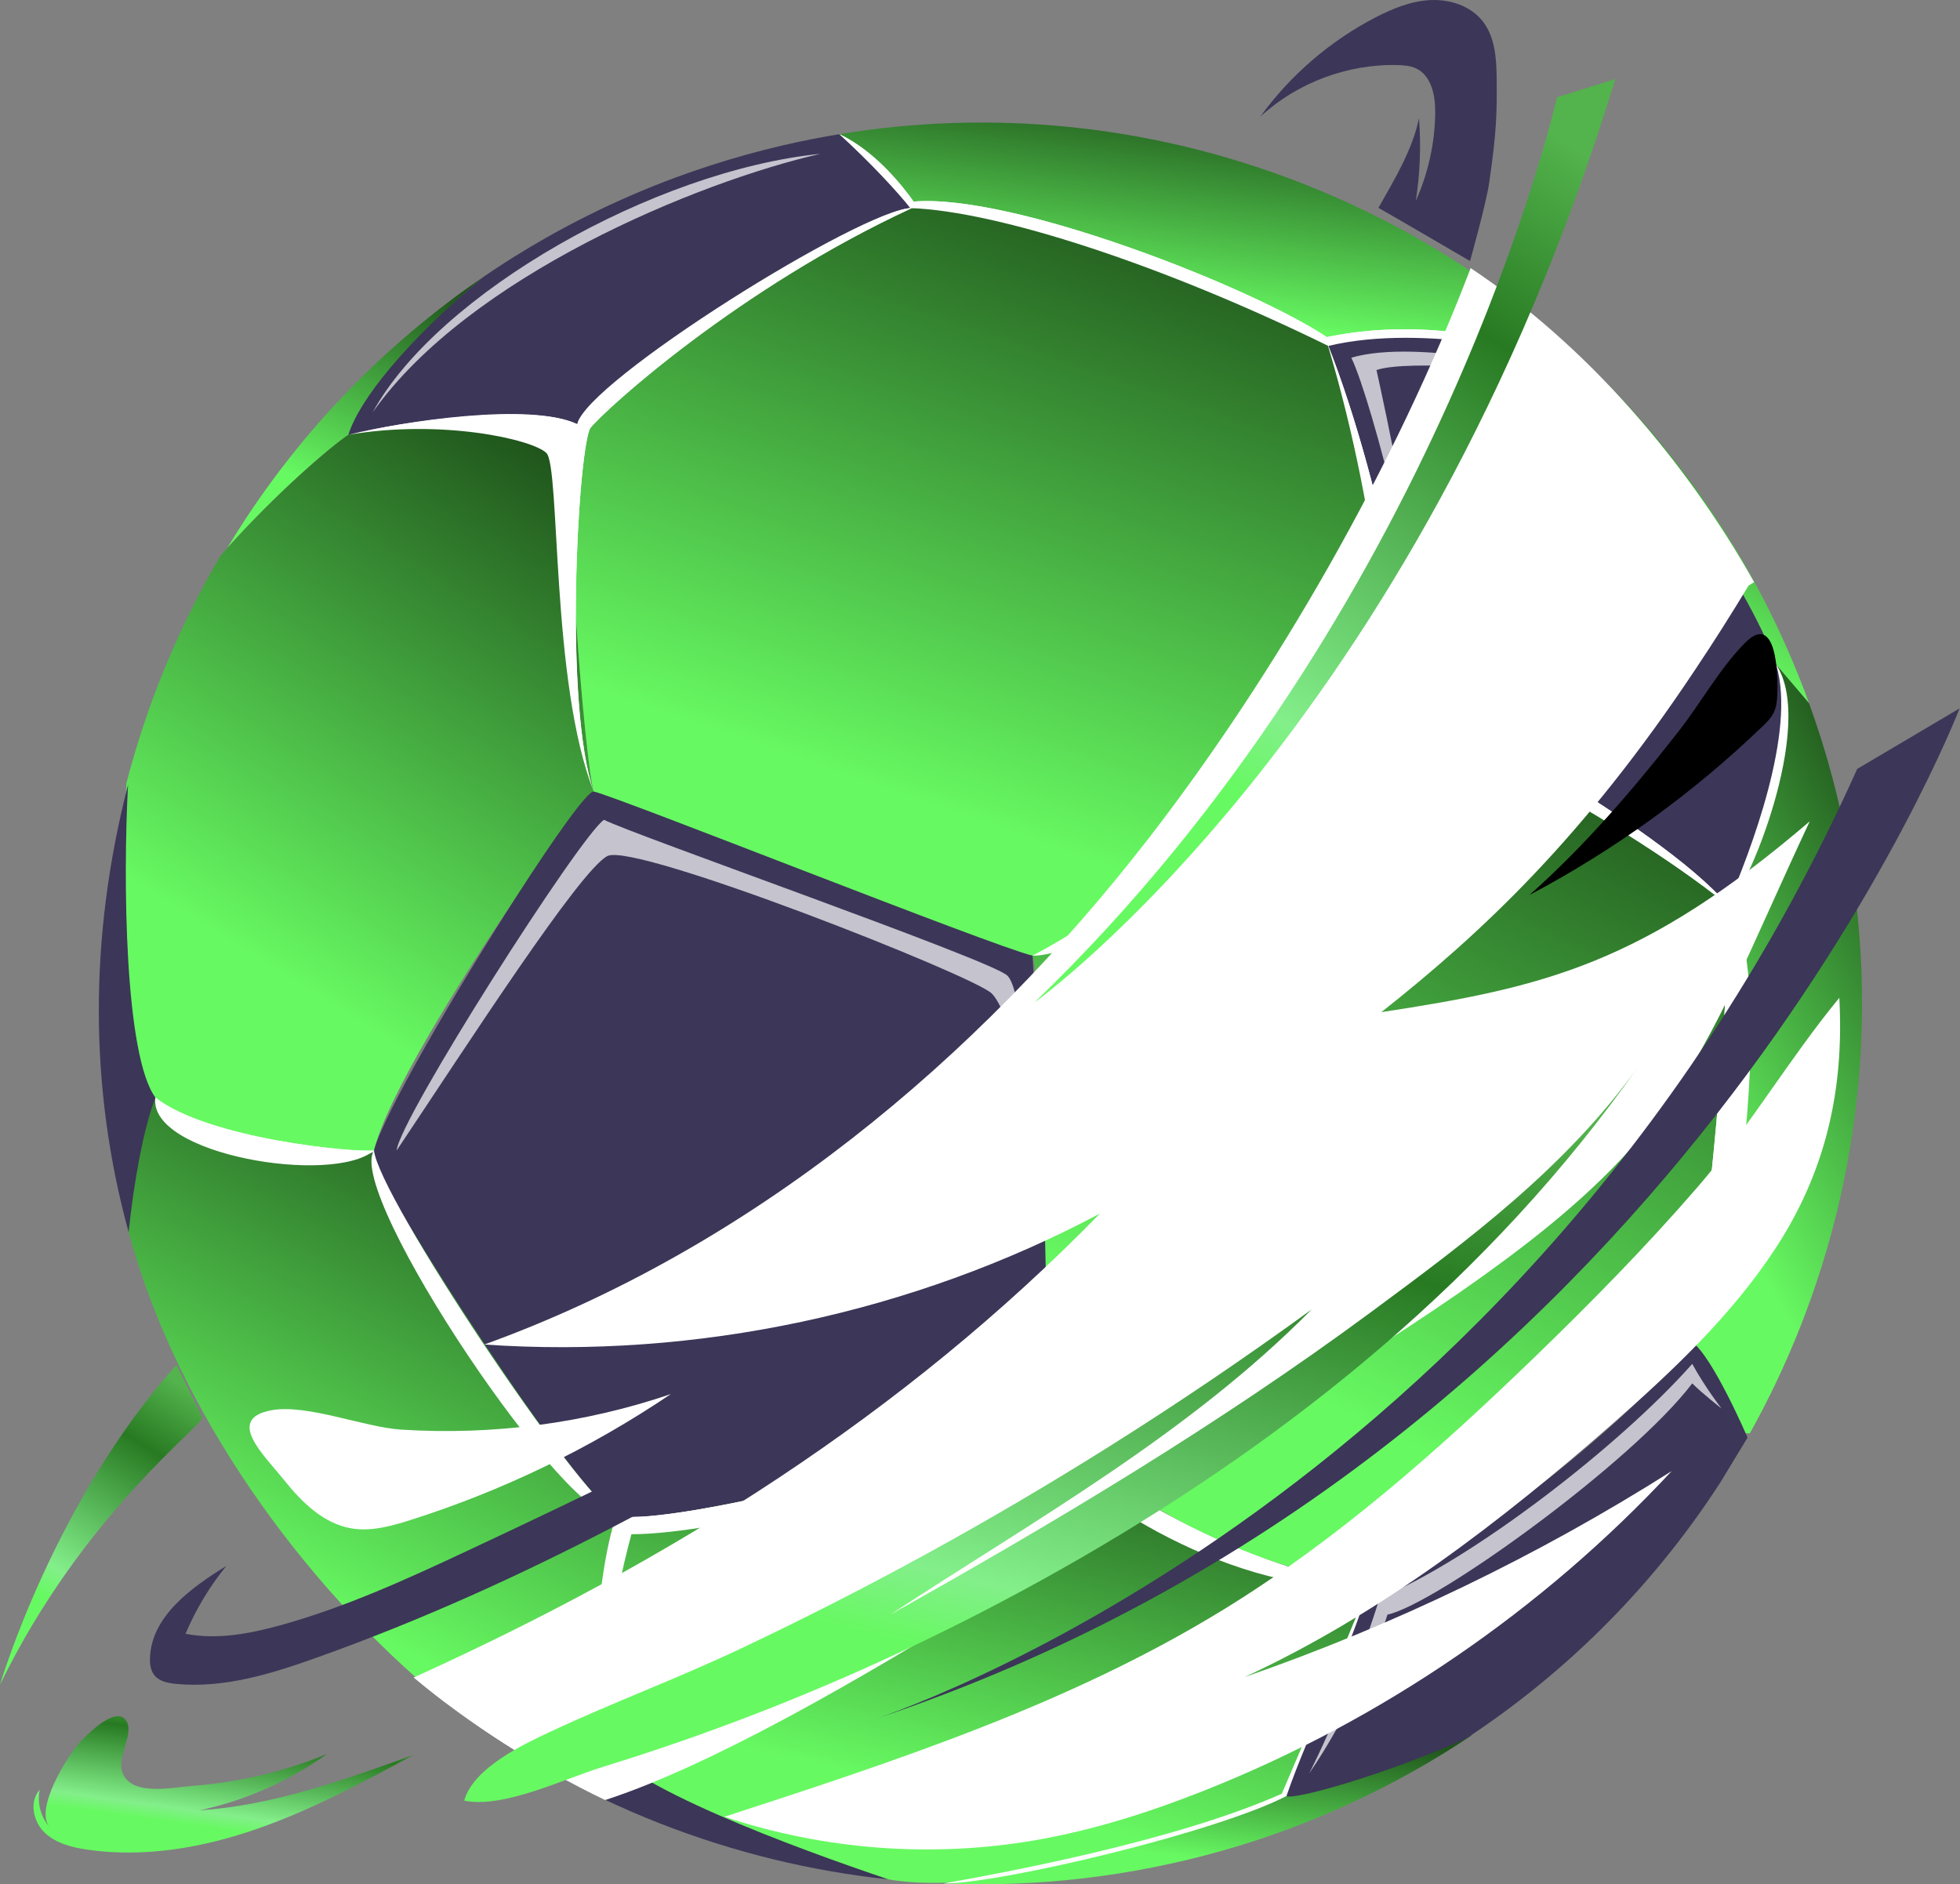
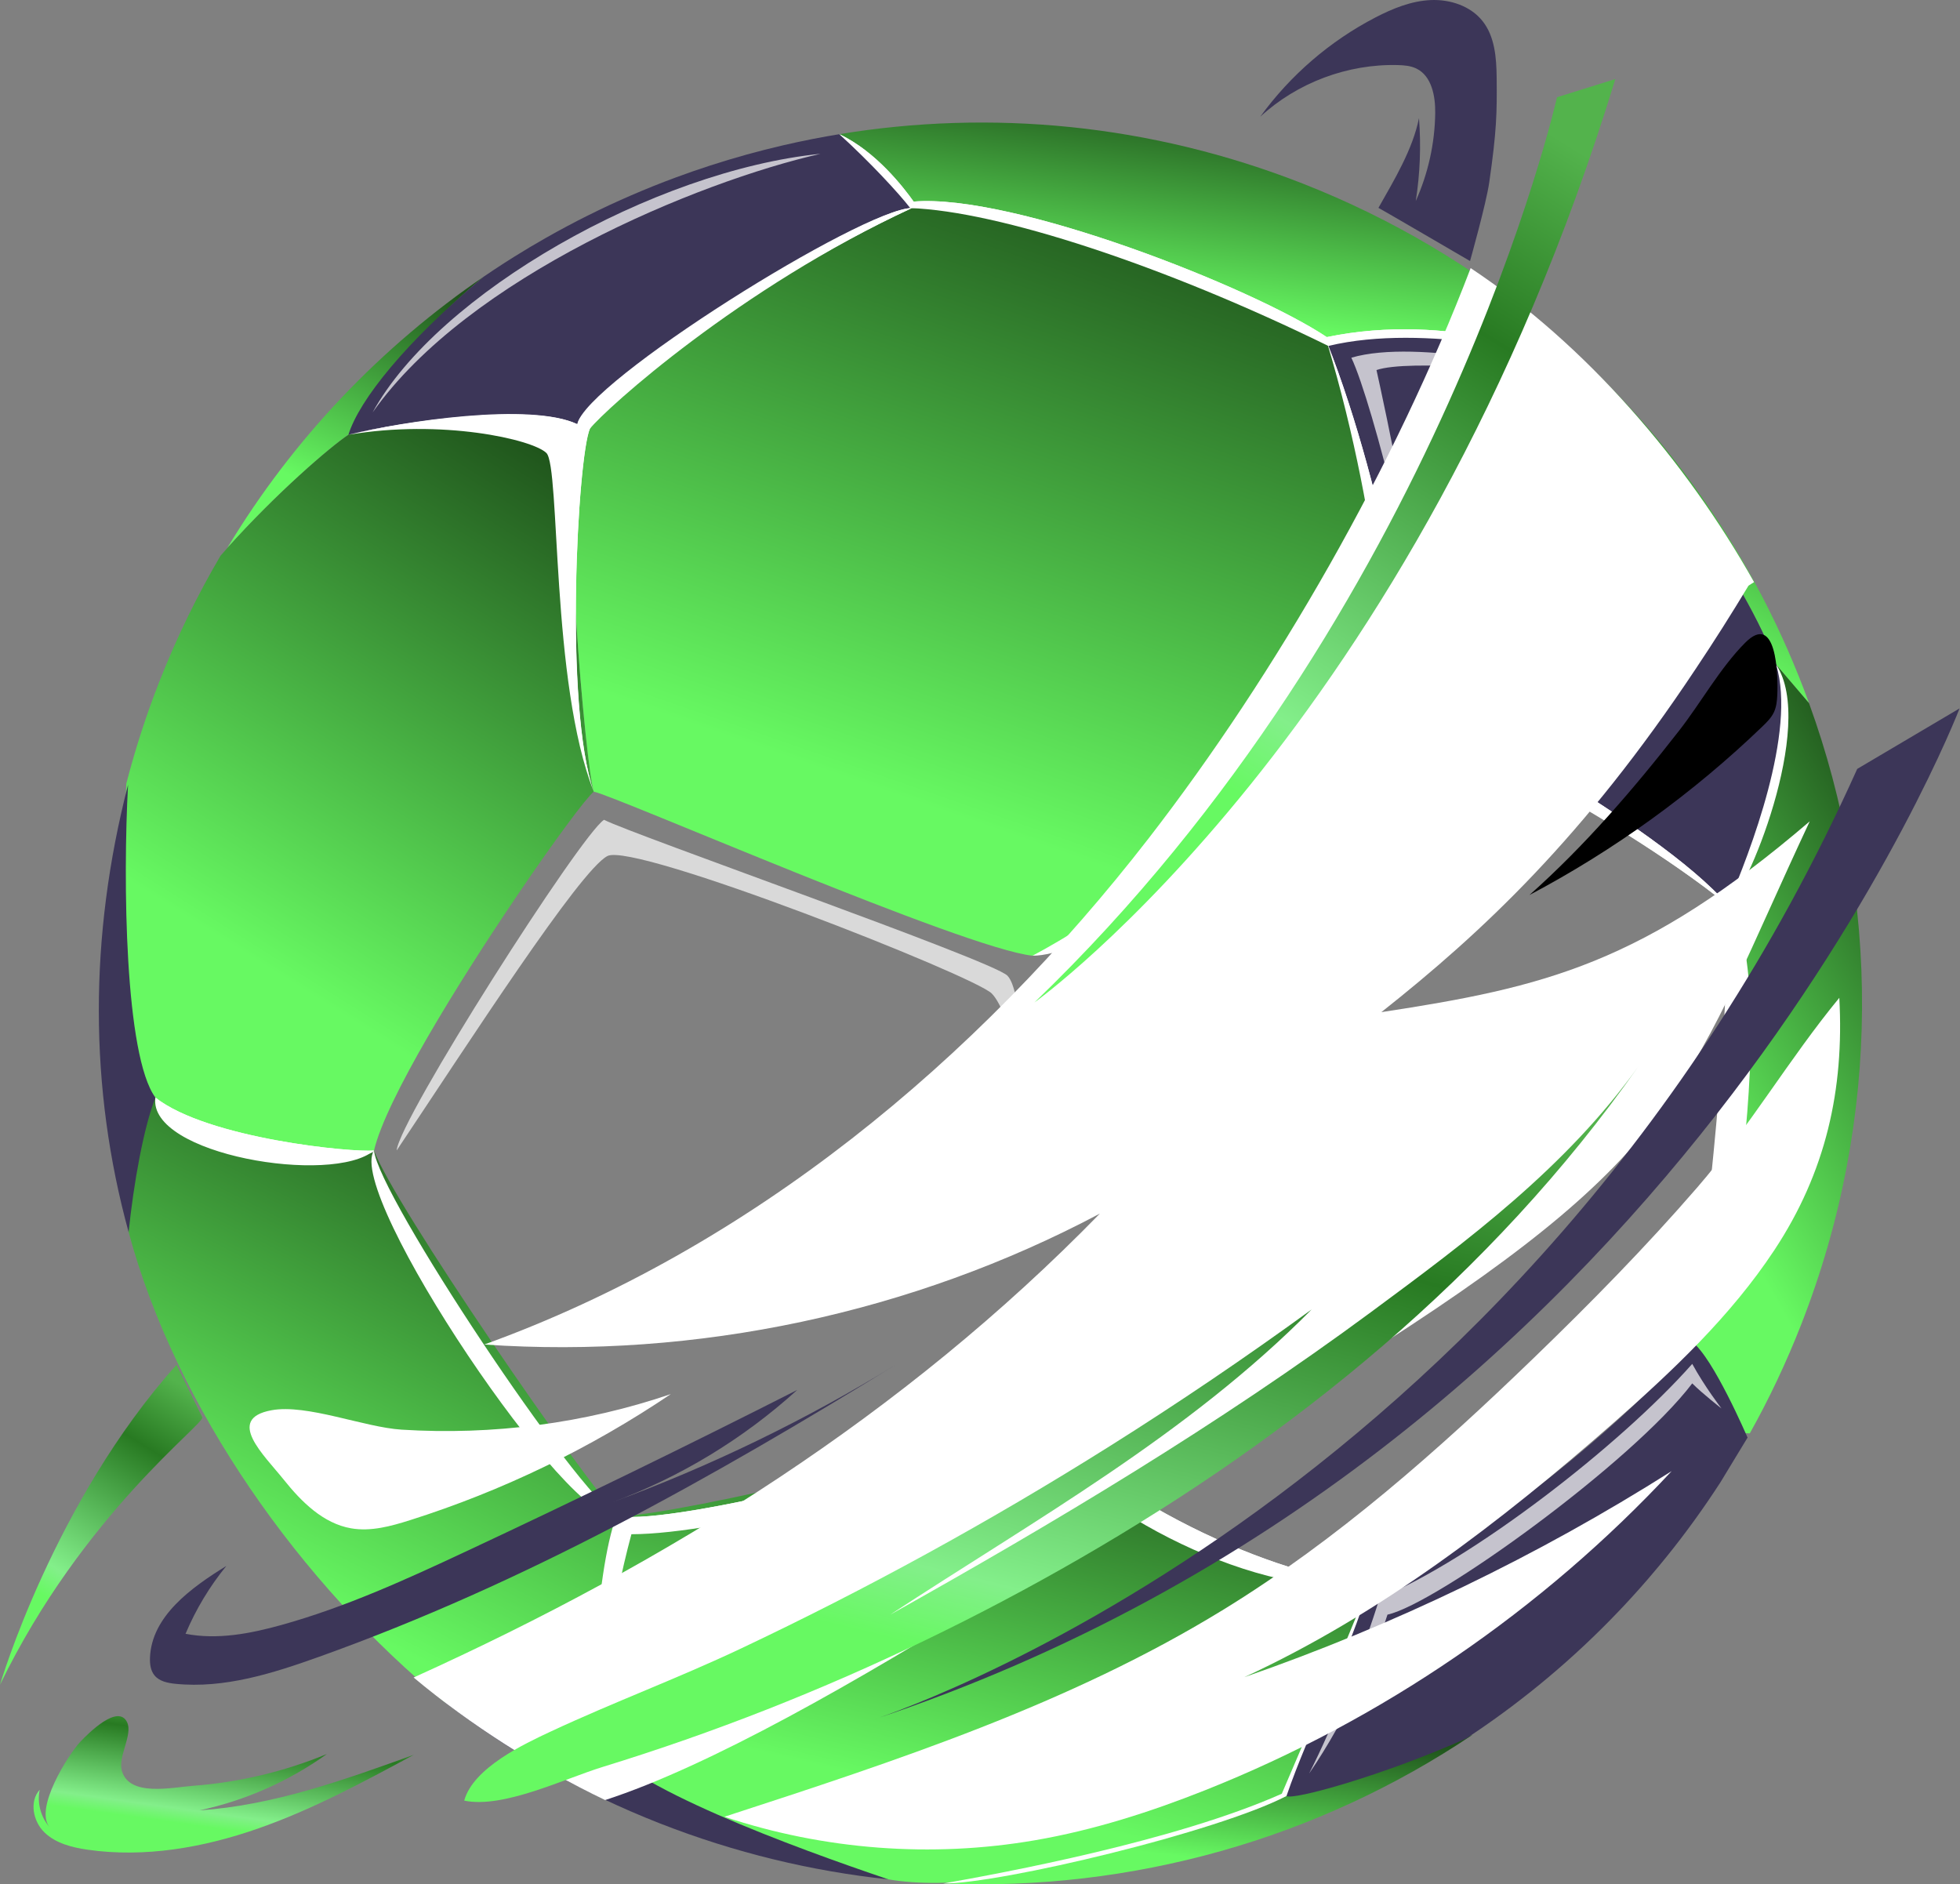
<svg xmlns="http://www.w3.org/2000/svg" width="647" height="622" viewBox="0 0 647 622" fill="none">
  <rect x="0" y="0" width="647" height="622" fill="#808080" stroke="none" />
-   <path d="M340.848 315.472C357.782 313.552 452.071 243.804 466.101 231.158C472.246 223.377 568.511 287.968 569.989 295.45C573.289 312.135 570.082 407.966 558.611 443.036C558.257 443.605 557.69 444.353 556.904 445.279C556.895 445.3 556.882 445.308 556.863 445.324C547.527 456.358 509.497 491.051 480.387 509.938C480.366 509.954 480.339 509.967 480.326 509.973C469.802 516.815 460.447 521.574 454.041 522.384C453.411 522.458 452.813 522.575 452.253 522.509C392.728 515.514 354.217 477.567 345.874 470.292C345.062 469.578 344.413 467.717 343.88 464.919L343.891 464.89C340.513 446.638 342.736 388.681 342.692 349.937C342.698 349.89 342.689 349.852 342.692 349.816C342.682 333.416 342.26 320.46 340.848 315.472Z" fill="url(#paint0_linear_1_73)" />
  <path d="M424.682 592.84C410.195 601.796 332.477 627.292 293.254 620.357C254.031 613.422 202.144 584.145 197.592 574.375C193.039 564.605 198.143 510.252 204.456 500.55C227.694 499.376 315.237 478.007 342.648 468.178C354.519 480.88 419.231 528.903 452.256 522.509C467.45 519.565 424.682 592.84 424.682 592.84Z" fill="url(#paint1_linear_1_73)" />
  <path d="M277.065 44.292C301.986 40.194 327.606 39.32 353.309 41.941C378.995 44.568 404.765 50.691 429.99 60.582C459.682 72.222 486.391 88.206 509.654 107.528L514.73 118.065C511.118 116.335 462.933 102.36 437.981 112.81C433.395 103.868 333.659 62.13 301.055 68.647C296.584 58.406 277.532 44.632 277.065 44.292Z" fill="url(#paint2_linear_1_73)" />
  <path d="M509.655 107.519C549.827 140.864 579.755 184.132 597.173 232.123L586.315 219.403C577.278 193.17 541.127 140.678 514.73 118.056L509.655 107.519Z" fill="url(#paint3_linear_1_73)" />
  <path d="M597.173 232.135L597.171 232.145C620.462 296.281 621.392 368.817 594.529 437.335C589.637 449.81 583.982 461.763 577.617 473.135L577.613 473.145L572.842 472.964C572.842 472.964 565.42 447.894 558.611 443.041C570.082 407.971 573.288 312.14 569.989 295.455C575.858 282.966 593.923 241.526 586.316 219.415L597.173 232.135Z" fill="url(#paint4_linear_1_73)" />
  <path d="M159.699 91.3C134.019 112.746 119.538 134.074 115.008 143.504C109.038 147.481 91.325 162.7 74.993 180.94C96.885 144.574 125.998 114.311 159.699 91.3Z" fill="url(#paint5_linear_1_73)" />
  <path d="M485.998 572.697C457.893 581.769 424.682 592.843 424.682 592.843C424.682 592.843 372.165 616.218 311.374 621.743C373.846 624.357 435.038 606.921 485.998 572.697Z" fill="url(#paint6_linear_1_73)" />
  <path d="M51.299 362.311C45.978 370.899 41.918 386.238 42.458 406.714C58.093 464.746 99.205 522.849 146.702 561.765C168.574 572.661 190.708 580.887 197.588 574.754C197.588 574.754 195.829 509.551 204.456 500.55C193.86 490.609 129.337 396.634 123.469 379.758C109.956 381.598 60.393 376.551 51.299 362.311Z" fill="url(#paint7_linear_1_73)" />
  <path d="M52.588 225.024C58.31 210.426 65.095 196.545 72.797 183.443C73.529 182.616 74.266 181.778 74.994 180.96C91.326 162.719 109.039 147.501 115.008 143.524C126.102 136.139 196.242 121.781 190.584 140.035C184.925 158.29 193.311 253.079 196.01 261.33C193.608 263.205 182.96 277.525 170.5 295.918C170.472 295.955 170.456 295.997 170.429 296.034C151.064 324.641 127.352 363.05 123.469 379.771C115.899 382.172 96.075 380.334 78.744 375.625C66.832 372.405 56.092 367.822 51.296 362.322C43.905 353.443 41.329 318.957 41.184 287.04C41.196 287.009 41.188 286.969 41.189 286.934C41.147 278.204 41.289 269.678 41.566 261.911C41.566 261.911 41.56 261.896 41.564 261.886C41.572 261.865 41.569 261.84 41.572 261.806C41.611 260.73 41.651 259.679 41.698 258.642C44.618 247.37 48.225 236.15 52.588 225.024Z" fill="url(#paint8_linear_1_73)" />
  <path d="M190.584 140.024C194.64 128.118 283.313 70.887 301.055 68.649C333.659 62.132 433.395 103.871 437.98 112.812C441.867 123.229 462.674 196.09 466.1 231.162C452.07 243.808 357.781 313.557 340.846 315.476C318.238 313.068 203.628 262.89 196.009 261.318C193.311 253.067 184.925 158.279 190.584 140.024Z" fill="url(#paint9_linear_1_73)" />
-   <path d="M170.43 296.004C170.456 295.968 170.473 295.926 170.5 295.889C183.24 276.108 194.07 260.9 196.011 261.301C203.629 262.872 327.537 312.308 340.848 315.459C340.954 317.263 341.771 331.114 342.692 349.802C342.689 349.838 342.698 349.876 342.692 349.923C344.608 389.186 346.934 449.718 343.892 464.876L343.88 464.905C343.546 466.585 343.131 467.703 342.65 468.165C335.775 474.662 217.298 505.035 204.462 500.54C191.613 496.041 125.245 392.125 123.214 382.136C123.112 381.604 123.199 380.799 123.47 379.743C126.413 368.166 150.69 326.634 170.43 296.004Z" fill="#3C3658" />
  <path d="M437.981 112.8C462.935 102.349 511.119 116.325 514.73 118.054C541.127 140.676 577.278 193.168 586.315 219.401C593.922 241.514 577.903 282.522 572.034 295.014C570.937 297.354 570.264 298.671 570.264 298.671C562.421 289.758 480.819 236.621 466.1 231.149C462.674 196.078 441.868 123.217 437.981 112.8Z" fill="#3C3658" />
  <path d="M217.779 601.872C242.606 611.606 267.961 617.669 293.254 620.363C262.683 610.047 205.723 589.178 197.592 574.38C191.412 581.332 165.569 570.826 146.702 561.771C167.885 578.032 191.671 591.636 217.779 601.872Z" fill="#3C3658" />
  <path d="M452.252 522.512C452.704 522.461 453.172 522.392 453.666 522.299C460.357 521.098 469.783 516.5 480.325 509.976C480.339 509.97 480.366 509.956 480.386 509.941C508.041 492.807 543.329 462.423 556.862 445.327C556.881 445.311 556.894 445.304 556.903 445.282C557.521 444.506 558.09 443.76 558.61 443.039C565.42 447.892 576.87 474.543 576.87 474.543L567.935 489.27C565.161 493.564 562.281 497.758 559.314 501.867C557.826 503.924 556.31 505.952 554.779 507.966C554.014 508.972 553.24 509.964 552.453 510.962C551.681 511.953 550.887 512.936 550.095 513.919C549.306 514.894 548.512 515.879 547.704 516.842C546.51 518.293 545.289 519.733 544.059 521.155C542.301 523.188 540.537 525.181 538.735 527.148C537.928 528.041 537.12 528.913 536.298 529.788C535.736 530.396 535.164 530.998 534.597 531.589C527.054 539.518 519.114 546.964 510.798 553.927C509.838 554.726 508.889 555.518 507.925 556.302C506.972 557.079 506.005 557.861 505.032 558.632C504.06 559.403 503.091 560.161 502.112 560.916C501.132 561.671 500.153 562.426 499.164 563.177C497.193 564.658 495.205 566.12 493.19 567.557C490.659 569.372 488.106 571.14 485.515 572.856C485.106 573.139 484.685 573.417 484.262 573.697C484.183 573.75 484.117 573.795 484.036 573.847C456.583 586.088 426.79 594.328 424.675 592.85C421.445 590.575 436.979 568.894 452.252 522.512Z" fill="#3C3658" />
  <path d="M42.457 406.716C44.119 390.55 47.416 372.214 51.298 362.313C41.182 348.472 40.557 290.6 42.269 259.051C29.349 309.204 29.407 359.163 42.457 406.716Z" fill="#3C3658" />
  <path d="M159.698 91.31C160.793 90.565 161.904 89.814 163.005 89.083C164.121 88.345 165.233 87.62 166.341 86.903C167.462 86.179 168.581 85.467 169.706 84.769C173.088 82.656 176.511 80.619 179.968 78.653C181.202 77.951 182.432 77.259 183.669 76.58C184.71 76.005 185.759 75.434 186.817 74.879C186.922 74.824 187.042 74.764 187.15 74.698C188.108 74.186 189.06 73.685 190.032 73.19C190.275 73.058 190.53 72.93 190.773 72.797C191.851 72.249 192.929 71.7 194.003 71.162C195.196 70.563 196.381 69.986 197.578 69.412C198.773 68.838 199.98 68.268 201.176 67.694C203.586 66.59 206.005 65.501 208.428 64.45C209.64 63.93 210.866 63.403 212.082 62.897C213.314 62.386 214.54 61.883 215.764 61.393C216.999 60.905 218.232 60.419 219.462 59.941C220.707 59.459 221.943 58.996 223.189 58.537C225.056 57.843 226.924 57.173 228.809 56.522C230.679 55.876 232.572 55.24 234.465 54.629C242.358 52.077 250.36 49.856 258.458 47.973C261.688 47.226 264.942 46.535 268.207 45.886C269.843 45.568 271.483 45.264 273.119 44.971C274.432 44.742 275.744 44.514 277.064 44.298C277.53 44.638 296.581 58.412 301.054 68.652C283.311 70.89 194.639 128.121 190.583 140.027C171.253 136.13 121.412 142.036 115.006 143.516C118.596 131.982 134.019 112.755 159.698 91.31Z" fill="#3C3658" />
  <path d="M197.592 574.392C195.85 562.822 197.592 519.125 203.549 500.134C214.866 504.618 308.444 483.392 343.88 464.932C358.877 492.688 423.527 521.929 452.256 522.525C417.623 529.36 357.34 497.917 342.041 472.541C305.835 488.641 237.866 506.423 208.429 506.438C201.421 532.429 198.588 558.044 197.592 574.392Z" fill="white" />
  <path d="M277.065 44.298C287.27 53.594 296.616 63.708 300.475 68.682C329.5 69.701 383.951 87.469 438.497 114.194C470.702 106.392 514.73 118.07 514.73 118.07C514.73 118.07 478.932 102.765 437.981 111.274C413.166 94.743 334.36 63.799 301.592 66.543C298.479 62.154 289.224 49.992 277.065 44.298Z" fill="white" />
  <path d="M123.468 379.754C109.786 391.346 48.733 381.151 51.296 362.301C68.591 375.89 116.587 380.529 123.468 379.754Z" fill="white" />
  <path d="M196.01 261.331C181.774 225.439 185.001 154.053 180.364 149.526C175.725 145.001 145.703 138.266 115.008 143.524C132.996 139.052 175.872 132.972 190.585 140.035C192.246 128.403 284.616 68.861 301.056 68.66C244.034 95.108 198.656 133.68 194.726 141.512C190.795 149.345 186.101 233.157 196.01 261.331Z" fill="white" />
  <path d="M558.611 443.033C566.077 383.02 570.513 335.016 570.265 298.677C588.326 318.736 570.265 447.035 558.611 443.033Z" fill="white" />
  <path d="M570.265 298.683C531.409 267.487 464.811 234.45 464.811 234.45C464.811 234.45 367.926 309.081 340.848 315.475C385.884 291.515 458.287 229.558 458.287 229.558C458.287 229.558 456.84 175.411 437.981 112.81C458.653 165.311 466.876 229.183 466.876 229.183C466.876 229.183 547.322 271.824 570.265 298.683Z" fill="white" />
  <path d="M570.265 298.682C531.409 267.486 465.229 235.825 465.229 235.825C465.229 235.825 371.431 315.474 340.848 315.474C368.632 306.517 462.54 231.195 462.54 231.195C462.54 231.195 453.899 154.758 437.981 112.81C458.653 165.311 466.876 229.183 466.876 229.183C466.876 229.183 547.322 271.823 570.265 298.682Z" fill="white" />
-   <path d="M558.611 443.033C566.077 383.02 570.513 335.016 570.265 298.677C576.871 316.957 569.919 416.284 558.611 443.033Z" fill="white" />
  <path d="M197.591 574.392C194.596 570.631 196.127 520.343 203.549 500.134C214.866 504.618 308.444 483.392 343.88 464.932C358.877 492.688 423.526 521.929 452.256 522.525C418.271 526.162 358.311 493.898 343.01 468.523C306.804 484.623 235.564 503.233 206.126 503.246C199.12 529.237 198.587 558.044 197.591 574.392Z" fill="white" />
  <path d="M123.468 379.754C123.172 384.099 61.927 381.151 51.296 362.301C68.591 375.89 116.587 380.529 123.468 379.754Z" fill="white" />
  <path d="M196.01 261.331C182.836 223.239 191.084 148.236 186.446 143.71C181.808 139.186 145.726 136.017 115.008 143.524C132.996 139.052 175.203 132.661 190.585 140.035C193.078 126.195 284.616 68.861 301.056 68.66C244.034 95.108 200.147 134.784 194.726 141.512C190.669 151.402 186.101 233.157 196.01 261.331Z" fill="white" />
  <path d="M277.065 44.298C288.871 52.535 296.912 62.248 301.055 68.652C329.376 66.349 382.595 82.885 437.981 112.815C471.256 103.688 514.73 118.07 514.73 118.07C514.73 118.07 478.932 102.765 437.981 111.274C413.166 94.743 334.36 63.799 301.592 66.543C298.479 62.154 289.224 49.992 277.065 44.298Z" fill="white" />
  <path d="M452.256 522.508C445.357 546.034 432.025 571.326 424.677 592.843C402.028 604.656 330.66 621.74 311.375 621.74C331.248 618.186 387.635 607.855 423.124 592.104C429.42 577.499 440.651 550.936 452.256 522.508Z" fill="white" />
  <path d="M123.468 379.769C124.819 394.61 190.602 493.358 203.548 500.129C188.987 505.549 113.805 394.03 123.468 379.769Z" fill="white" />
  <path opacity="0.7" d="M130.939 379.767C131.717 369.526 191.642 275.617 199.393 270.607C208.265 275.277 327.477 316.985 332.535 322.046C337.593 327.105 337.593 357.072 337.593 357.072C337.593 357.072 333.129 333.79 327.383 327.952C321.637 322.114 209.497 277.901 200.507 282.571C191.386 287.31 154.679 344.229 130.939 379.767Z" fill="white" />
  <path opacity="0.7" d="M123.003 136.129C154.579 91.311 230.228 60.018 270.848 50.769C215.871 56.341 144.548 96.832 123.003 136.129Z" fill="white" />
  <path opacity="0.7" d="M471.432 223.958C469.653 199.749 453.324 133.412 446.081 118.073C468.238 111.57 513.153 122.949 513.153 122.949L540.652 150.316L513.153 125.506C508.305 122.235 464.674 118.529 454.38 122.158C456.428 131.275 470.509 196.285 471.432 223.958Z" fill="white" />
  <path opacity="0.7" d="M432.151 585.407C440.267 569.547 450.532 543.573 455.405 527.481C485.999 514.838 534.684 477.24 558.611 450.209C562.809 457.894 568.264 464.916 568.264 464.916C568.264 464.916 562.109 460.14 558.611 456.646C538.704 482.849 474.08 529.488 458.008 532.98C454.263 544.856 444.972 566.738 432.151 585.407Z" fill="white" />
  <path d="M586.316 219.415C599.72 239.472 575.993 296.076 570.265 298.685C577.768 281.167 593.063 241.544 586.316 219.415Z" fill="white" />
  <path fill-rule="evenodd" clip-rule="evenodd" d="M506.328 448.222C474.641 478.832 441.43 508.249 403.889 531.306C353.101 562.509 295.82 581.242 239.143 599.698C271.974 610.636 307.512 613.331 341.616 607.464C360.913 604.148 379.675 598.155 397.867 590.919C456.116 567.753 509.114 531.496 551.819 485.602C507.629 513.586 460.203 536.458 410.786 553.608C455.597 532.889 495.245 502.481 532.349 469.92C552.032 452.649 571.306 434.474 585.739 412.621C602.704 386.922 608.812 359.715 607.16 329.376C590.718 349.318 577.437 372.138 560.287 391.942C543.275 411.602 525.02 430.162 506.328 448.222Z" fill="white" />
  <path fill-rule="evenodd" clip-rule="evenodd" d="M221.44 460.179C194.935 478.077 165.845 492.141 135.357 501.796C129.053 503.793 122.421 505.618 115.904 504.49C106.704 502.895 99.531 495.768 93.7 488.474C87.189 480.34 74.258 468.365 89.589 465.521C101.293 463.351 120.17 471.146 132.599 471.923C162.598 473.811 192.984 469.879 221.44 460.179Z" fill="white" />
  <path fill-rule="evenodd" clip-rule="evenodd" d="M597.394 271.119C557.527 356.252 557.394 378.722 455.986 443.821C395.164 482.83 268.21 571.986 199.748 594.19C177.544 583.58 155.189 569.347 136.537 553.735C221.077 515.451 298.298 467.021 363.075 400.598C301.136 433.482 229.837 448.634 159.861 443.821C247.568 412.129 322.224 350.254 379.287 276.582C421.393 222.156 460.624 153.596 485.465 88.496C523.616 113.867 556.486 152.032 579.019 192.164C579.019 192.164 577.164 193.297 577.164 193.36C571.562 202.652 565.765 211.811 559.766 220.769C522.864 276.317 489.457 307.618 455.986 334.105C509.952 325.879 542.507 318.101 597.394 271.119Z" fill="white" />
  <path fill-rule="evenodd" clip-rule="evenodd" d="M494.048 25.521C493.973 19.039 493.438 12.09 489.425 6.995C485.464 1.964 478.689 -0.258 472.293 0.024C465.897 0.306 459.794 2.781 454.106 5.723C439.086 13.495 425.921 24.83 416.007 38.532C428.194 27.3 444.849 21.048 461.418 21.48C463.507 21.537 465.655 21.71 467.537 22.62C472.621 25.084 473.847 31.733 473.766 37.38C473.634 47.34 471.429 57.271 467.347 66.355C468.764 57.322 469.12 48.123 468.412 39.004C466.317 49.372 460.232 59.407 455.027 68.612C455.068 68.543 485.263 86.165 485.263 86.165C485.263 86.165 490.577 67.265 491.59 60.287C494.054 43.258 494.18 37.248 494.048 25.521Z" fill="#3C3658" />
  <path fill-rule="evenodd" clip-rule="evenodd" d="M105.432 546.86C90.113 552.346 74.063 557.464 57.874 555.812C55.353 555.553 52.612 555.006 51.006 553.043C49.717 551.466 49.435 549.295 49.509 547.257C49.993 533.539 63.032 524.12 74.713 516.913C69.187 523.683 64.639 531.253 61.248 539.307C71.72 541.339 82.549 539.273 92.825 536.417C114.045 530.528 134.182 521.322 154.124 511.979C190.75 494.835 227.099 477.109 263.161 458.814C245.354 474.979 224.411 487.679 201.838 495.992C234.526 483.995 266.01 468.733 295.676 450.501C234.658 488.013 173.491 522.497 105.432 546.86Z" fill="#3C3658" />
  <path fill-rule="evenodd" clip-rule="evenodd" d="M287.736 567.83C287.736 567.83 502.406 500.025 613.072 253.813L646.859 233.836C646.859 233.836 552.405 480.106 287.736 567.83Z" fill="#3C3658" />
  <path fill-rule="evenodd" clip-rule="evenodd" d="M513.972 32.094C513.972 32.094 475.856 201.647 341.472 330.902C341.472 330.902 467.542 240.921 533.223 26.096L513.972 32.094Z" fill="url(#paint10_linear_1_73)" />
  <path fill-rule="evenodd" clip-rule="evenodd" d="M432.973 432.245C392.081 473.614 341.322 501.858 293.88 532.979C347.776 502.796 402.219 470.304 452.61 433.085C484.457 409.562 516.874 385.464 540.8 352.062C492.027 421.445 426.427 474.069 356.607 514.373C323.182 533.67 288.6 550.342 253.213 564.263C235.343 571.292 217.266 577.619 199.028 583.226C186.173 587.181 166.156 597.054 153.238 594.377C156.191 583.531 173.128 575.615 181.792 571.568C202.471 561.914 223.772 554.004 244.445 544.234C286.079 524.557 326.775 502.237 366.256 477.414C388.909 463.171 411.165 448.105 432.973 432.245Z" fill="url(#paint11_linear_1_73)" />
  <path fill-rule="evenodd" clip-rule="evenodd" d="M107.89 579.001C95.358 587.982 80.959 594.349 65.882 597.585C90.263 595.927 113.618 587.55 136.6 579.254C119.859 588.287 103.026 597.366 85.064 603.629C67.103 609.893 47.799 613.278 28.968 610.584C23.799 609.841 18.41 608.5 14.668 604.861C10.921 601.223 9.602 594.649 13.114 590.78C12.187 595.149 13.477 599.933 16.476 603.244C11.076 597.291 22.555 579.185 26.407 575.063C29.389 571.88 38.957 562.461 41.927 568.443C43.965 572.553 38.876 579.819 40.223 584.522C42.716 593.227 56.775 589.997 63.763 589.473C78.898 588.339 93.861 584.798 107.89 579.001Z" fill="url(#paint12_linear_1_73)" />
  <path fill-rule="evenodd" clip-rule="evenodd" d="M66.757 467.816C67.868 469.9 27.455 499.536 0 556.127C0 556.127 17.68 495.858 58.26 450.51L66.757 467.816Z" fill="url(#paint13_linear_1_73)" />
  <path fill-rule="evenodd" clip-rule="evenodd" d="M504.888 295.431C532.936 280.595 558.894 261.816 581.76 239.819C583.228 238.403 584.714 236.935 585.577 235.092C586.383 233.365 586.59 231.425 586.683 229.52C587.016 222.565 586.389 201.783 576.049 212.197C567.823 220.481 561.49 231.932 554.288 241.177C539.245 260.48 523.201 279.127 504.888 295.431Z" fill="black" />
  <defs>
    <linearGradient id="paint0_linear_1_73" x1="560.342" y1="254.891" x2="453.005" y2="472.864" gradientUnits="userSpaceOnUse">
      <stop stop-color="#1F531B" />
      <stop offset="0.995" stop-color="#67F962" />
    </linearGradient>
    <linearGradient id="paint1_linear_1_73" x1="443.263" y1="480.983" x2="412.262" y2="616.102" gradientUnits="userSpaceOnUse">
      <stop stop-color="#1F531B" />
      <stop offset="0.995" stop-color="#67F962" />
    </linearGradient>
    <linearGradient id="paint2_linear_1_73" x1="503.51" y1="46.932" x2="494.523" y2="117.773" gradientUnits="userSpaceOnUse">
      <stop stop-color="#1F531B" />
      <stop offset="0.995" stop-color="#67F962" />
    </linearGradient>
    <linearGradient id="paint3_linear_1_73" x1="593.042" y1="117.923" x2="544.098" y2="206.415" gradientUnits="userSpaceOnUse">
      <stop stop-color="#1F531B" />
      <stop offset="0.995" stop-color="#67F962" />
    </linearGradient>
    <linearGradient id="paint4_linear_1_73" x1="612.017" y1="240.6" x2="510.899" y2="298.103" gradientUnits="userSpaceOnUse">
      <stop stop-color="#1F531B" />
      <stop offset="0.995" stop-color="#67F962" />
    </linearGradient>
    <linearGradient id="paint5_linear_1_73" x1="155.7" y1="98.785" x2="126.464" y2="169.901" gradientUnits="userSpaceOnUse">
      <stop stop-color="#1F531B" />
      <stop offset="0.995" stop-color="#67F962" />
    </linearGradient>
    <linearGradient id="paint6_linear_1_73" x1="477.755" y1="576.814" x2="472.8" y2="621.995" gradientUnits="userSpaceOnUse">
      <stop stop-color="#1F531B" />
      <stop offset="0.995" stop-color="#67F962" />
    </linearGradient>
    <linearGradient id="paint7_linear_1_73" x1="196.806" y1="380.225" x2="115.88" y2="537.574" gradientUnits="userSpaceOnUse">
      <stop stop-color="#1F531B" />
      <stop offset="0.995" stop-color="#67F962" />
    </linearGradient>
    <linearGradient id="paint8_linear_1_73" x1="188.701" y1="152" x2="84.527" y2="318.294" gradientUnits="userSpaceOnUse">
      <stop stop-color="#1F531B" />
      <stop offset="0.995" stop-color="#67F962" />
    </linearGradient>
    <linearGradient id="paint9_linear_1_73" x1="453.003" y1="88.628" x2="381.976" y2="293.565" gradientUnits="userSpaceOnUse">
      <stop stop-color="#1F531B" />
      <stop offset="0.995" stop-color="#67F962" />
    </linearGradient>
    <linearGradient id="paint10_linear_1_73" x1="524.171" y1="51.546" x2="397.797" y2="256.196" gradientUnits="userSpaceOnUse">
      <stop stop-color="#53B34C" />
      <stop offset="0.283" stop-color="#287A22" />
      <stop offset="0.879" stop-color="#83EF8A" />
      <stop offset="0.995" stop-color="#67F962" />
    </linearGradient>
    <linearGradient id="paint11_linear_1_73" x1="522.504" y1="372.333" x2="470.779" y2="584.897" gradientUnits="userSpaceOnUse">
      <stop stop-color="#53B34C" />
      <stop offset="0.283" stop-color="#287A22" />
      <stop offset="0.879" stop-color="#83EF8A" />
      <stop offset="0.995" stop-color="#67F962" />
    </linearGradient>
    <linearGradient id="paint12_linear_1_73" x1="130.674" y1="570.255" x2="124.968" y2="611.215" gradientUnits="userSpaceOnUse">
      <stop stop-color="#53B34C" />
      <stop offset="0.283" stop-color="#287A22" />
      <stop offset="0.879" stop-color="#83EF8A" />
      <stop offset="0.995" stop-color="#67F962" />
    </linearGradient>
    <linearGradient id="paint13_linear_1_73" x1="63.627" y1="459.329" x2="19.938" y2="530.439" gradientUnits="userSpaceOnUse">
      <stop stop-color="#53B34C" />
      <stop offset="0.283" stop-color="#287A22" />
      <stop offset="0.879" stop-color="#83EF8A" />
      <stop offset="0.995" stop-color="#67F962" />
    </linearGradient>
  </defs>
</svg>